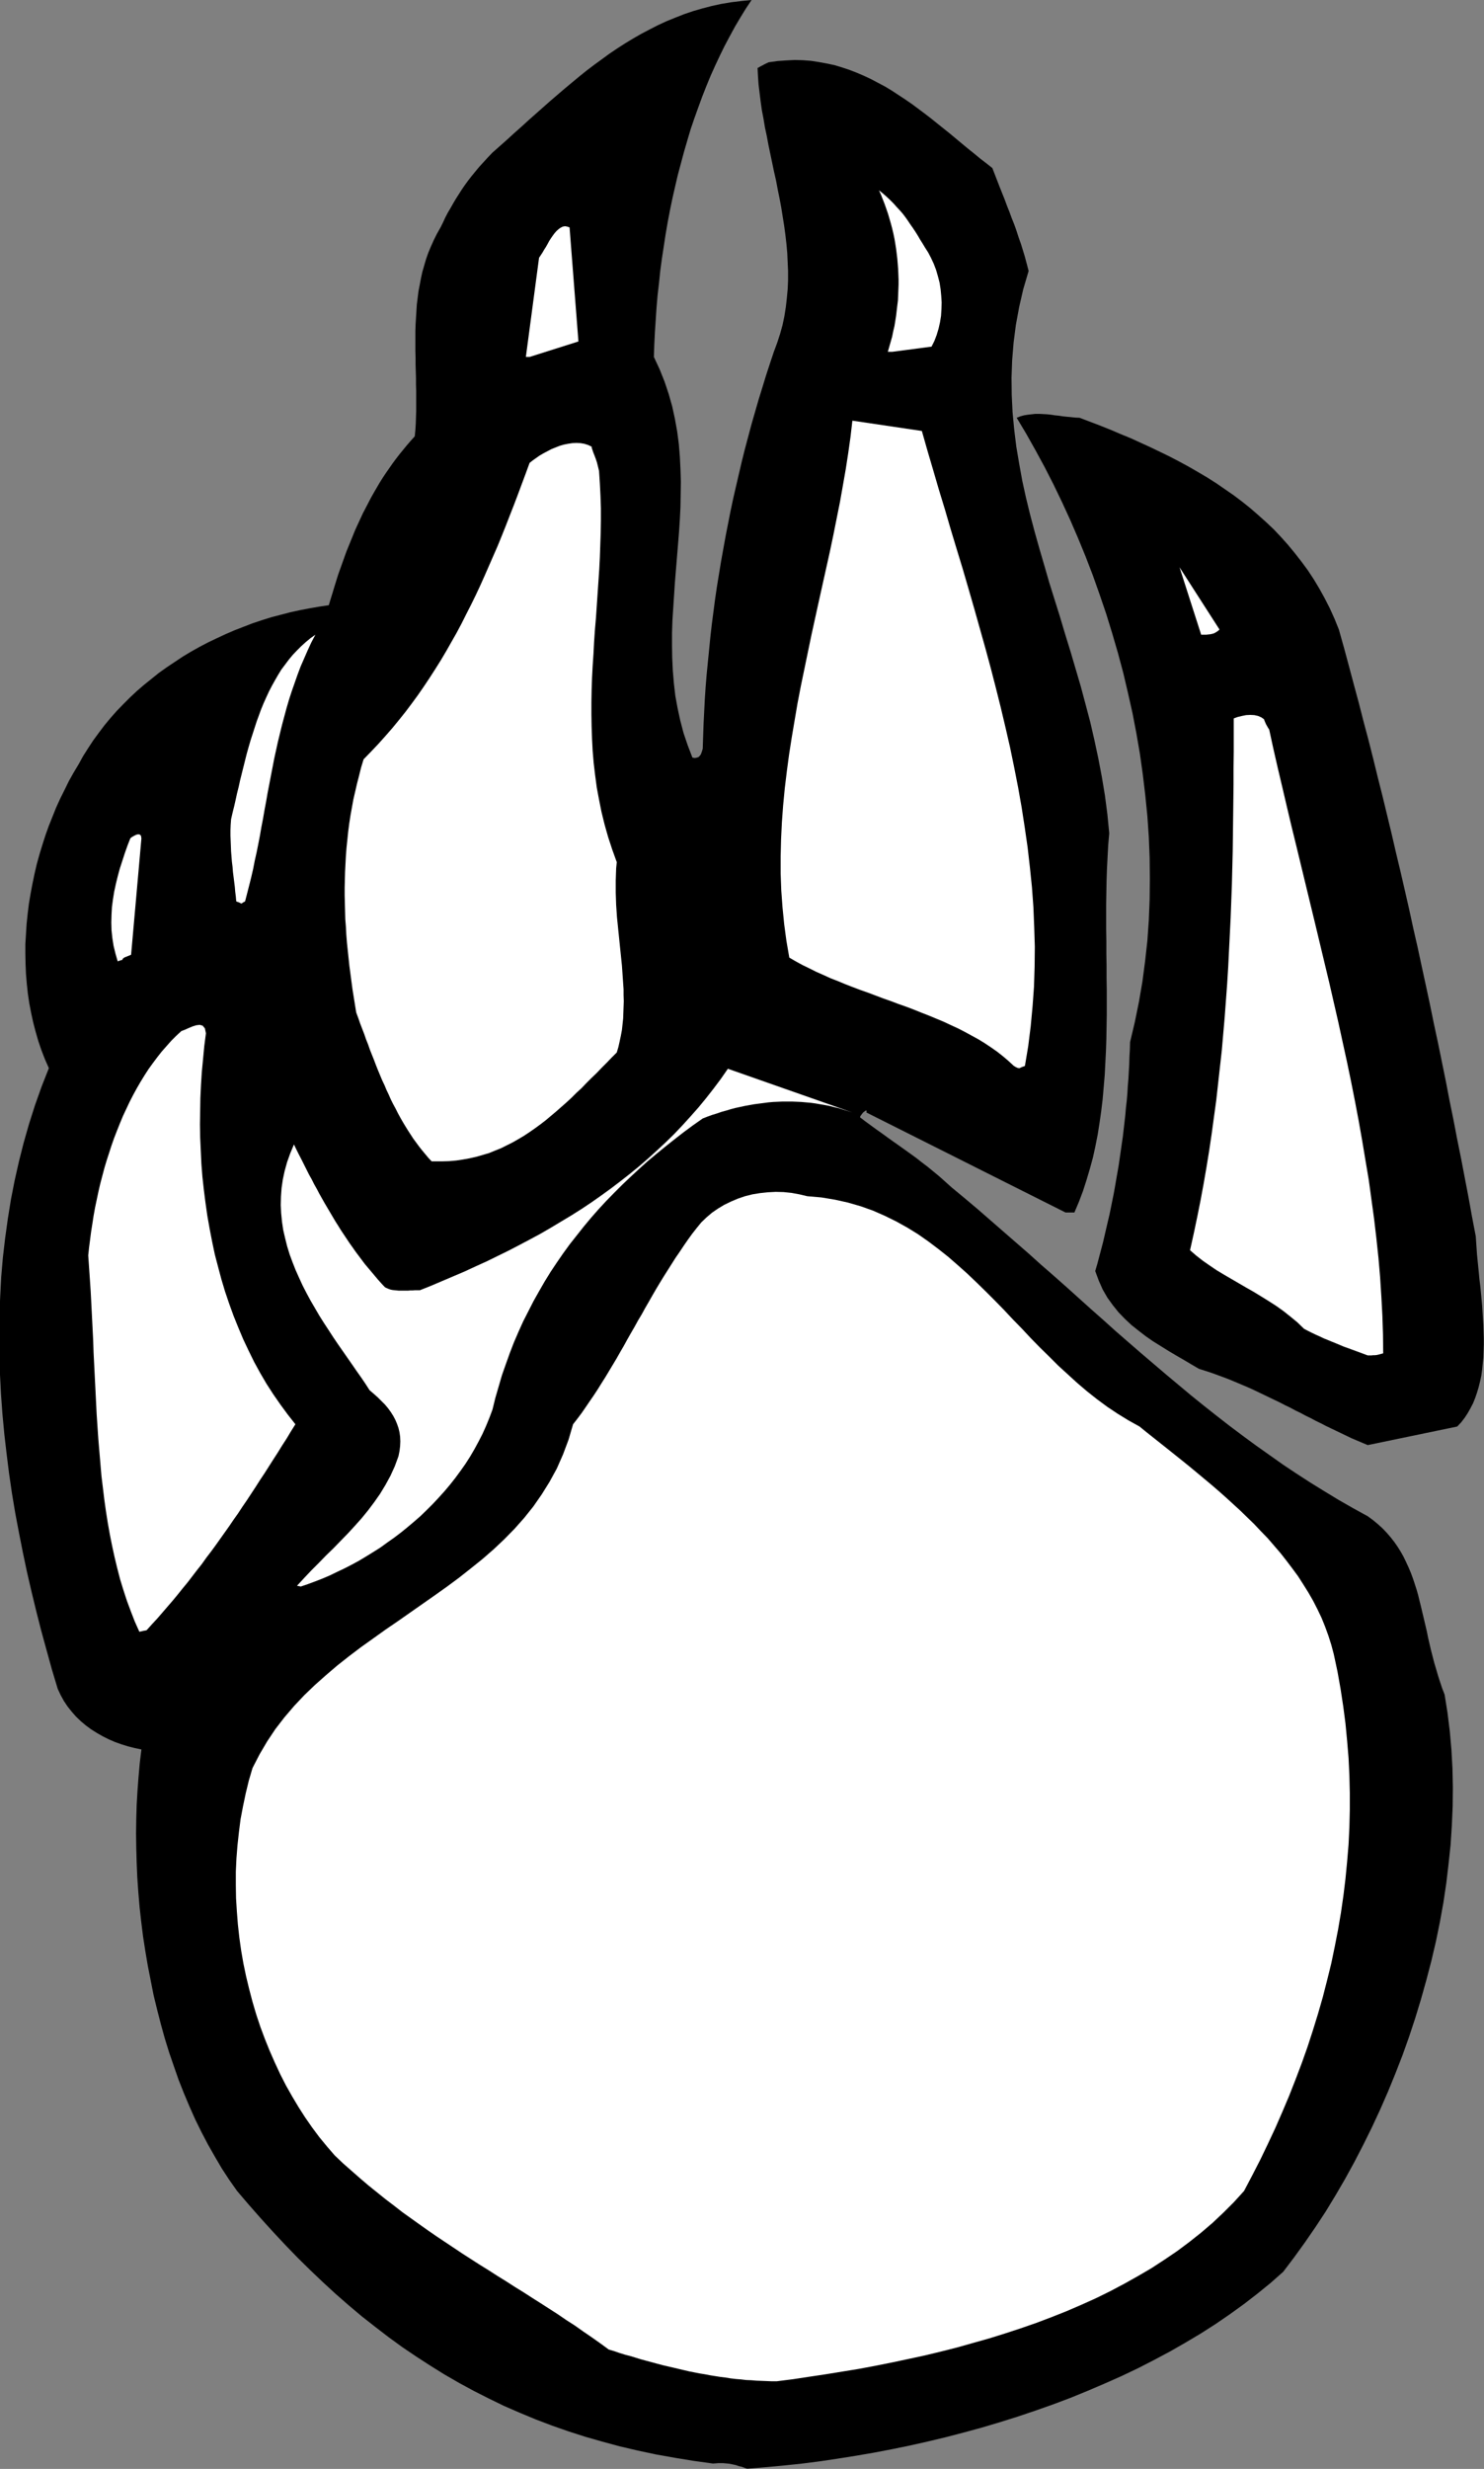
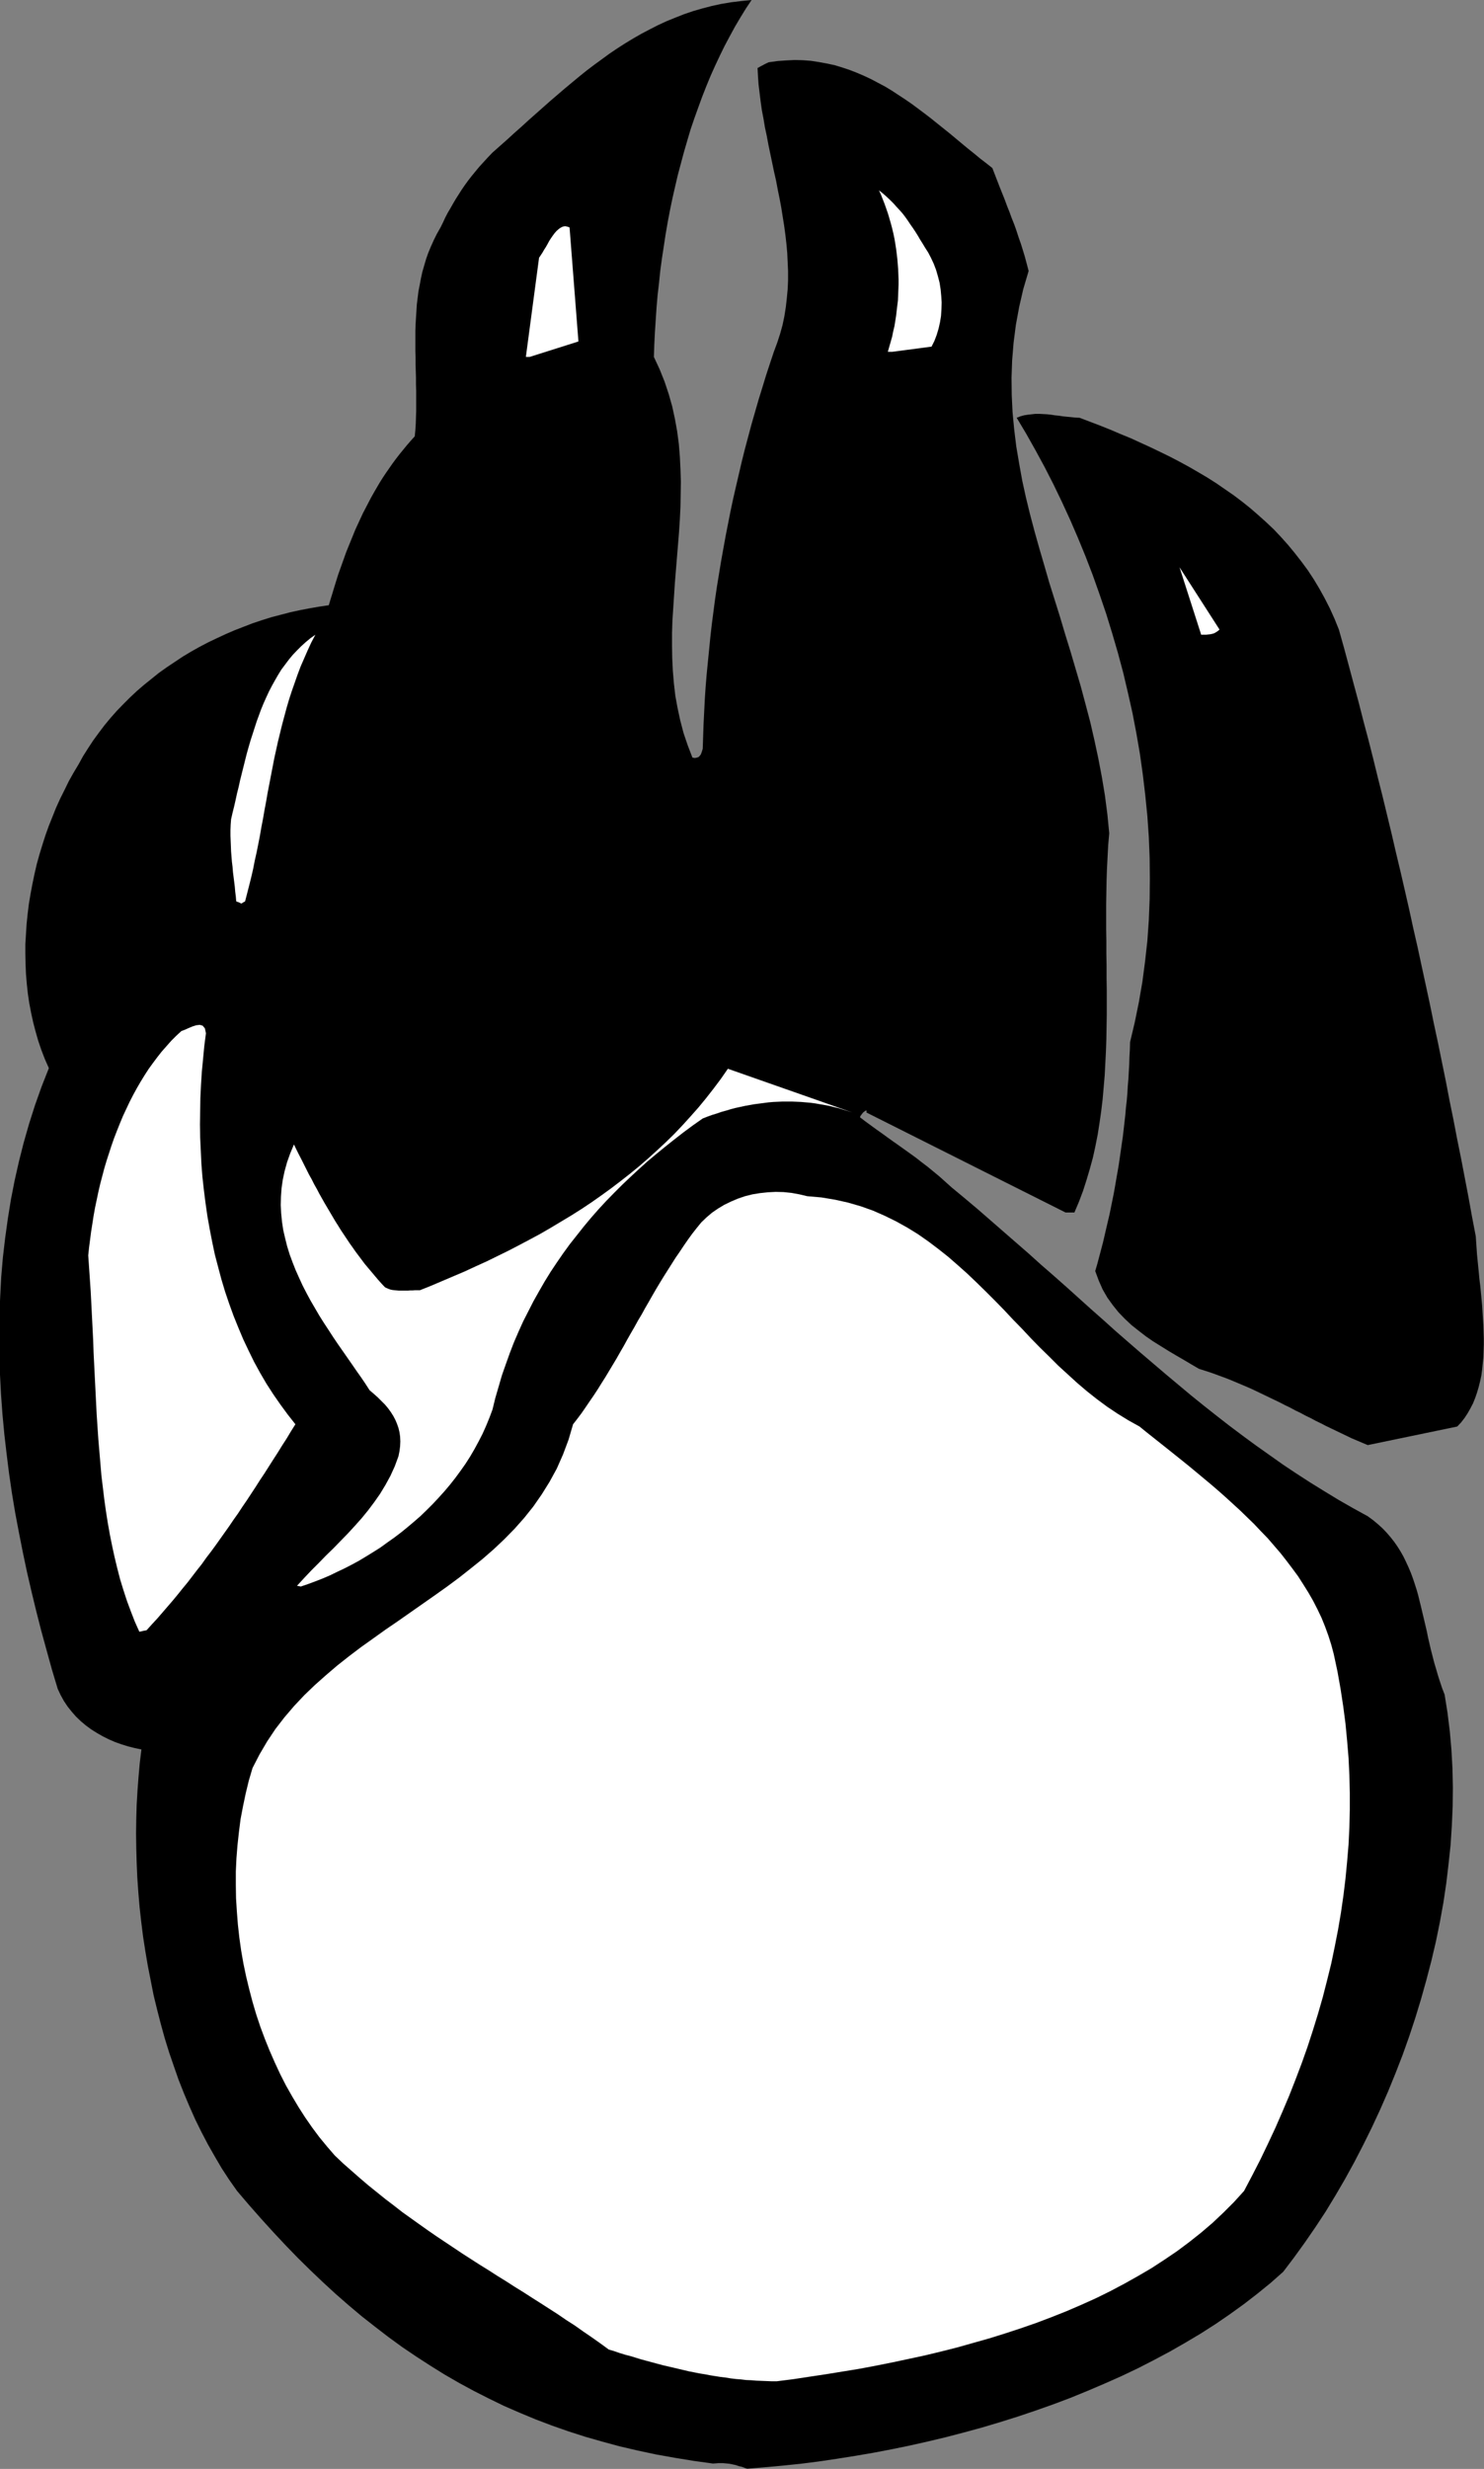
<svg xmlns="http://www.w3.org/2000/svg" xmlns:ns1="http://sodipodi.sourceforge.net/DTD/sodipodi-0.dtd" xmlns:ns2="http://www.inkscape.org/namespaces/inkscape" version="1.0" width="182.855mm" height="304.114mm" id="svg31" ns1:docname="AD000416.WMF">
  <rect width="100%" height="100%" fill="#808080" stroke="none" />
  <ns1:namedview pagecolor="#ffffff" bordercolor="#666666" borderopacity="1" objecttolerance="10" gridtolerance="10" guidetolerance="10" ns2:pageopacity="0" ns2:pageshadow="2" ns2:window-width="640" ns2:window-height="480" id="namedview33" />
  <defs id="defs3">
    <pattern id="WMFhbasepattern" patternUnits="userSpaceOnUse" width="6" height="6" x="0" y="0" />
  </defs>
  <path style="fill:#000000;fill-rule:evenodd;fill-opacity:1;stroke:none;" d="  M 348,1149.312   L 356.256,1148.64   L 364.512,1147.872   L 372.864,1147.008   L 381.216,1145.952   L 389.664,1144.704   L 398.112,1143.36   L 406.56,1141.92   L 415.104,1140.288   L 423.552,1138.56   L 432.096,1136.64   L 440.544,1134.624   L 448.992,1132.416   L 457.44,1130.112   L 465.792,1127.616   L 474.048,1125.024   L 482.304,1122.24   L 490.464,1119.36   L 498.624,1116.288   L 506.592,1113.024   L 514.464,1109.664   L 522.24,1106.208   L 529.92,1102.56   L 537.408,1098.72   L 544.8,1094.784   L 552,1090.656   L 559.104,1086.432   L 566.016,1082.016   L 572.736,1077.408   L 579.264,1072.704   L 585.6,1067.808   L 591.744,1062.816   L 597.6,1057.632   L 602.688,1050.912   L 607.68,1044   L 612.576,1036.896   L 617.376,1029.6   L 621.984,1022.016   L 626.4,1014.432   L 630.72,1006.56   L 634.848,998.592   L 638.88,990.432   L 642.72,982.176   L 646.368,973.824   L 649.824,965.376   L 653.184,956.736   L 656.256,948.096   L 659.136,939.36   L 661.824,930.528   L 664.32,921.6   L 666.624,912.768   L 668.736,903.744   L 670.56,894.816   L 672.192,885.792   L 673.536,876.768   L 674.592,867.84   L 675.552,858.816   L 676.128,849.888   L 676.512,840.96   L 676.608,832.128   L 676.416,823.296   L 675.936,814.56   L 675.168,805.92   L 674.112,797.376   L 672.768,788.928   L 671.616,785.952   L 670.656,783.072   L 669.696,780.096   L 668.832,777.12   L 667.968,774.24   L 667.2,771.264   L 666.432,768.288   L 665.76,765.408   L 665.088,762.528   L 664.512,759.648   L 663.84,756.768   L 663.168,753.888   L 662.496,751.104   L 661.824,748.224   L 661.152,745.536   L 660.48,742.752   L 659.712,740.064   L 658.848,737.376   L 657.984,734.784   L 657.024,732.192   L 655.968,729.696   L 654.816,727.2   L 653.664,724.8   L 652.32,722.4   L 650.88,720.096   L 649.344,717.888   L 647.616,715.68   L 645.792,713.568   L 643.872,711.552   L 641.76,709.632   L 639.456,707.712   L 636.96,705.888   L 630.144,702.144   L 623.424,698.304   L 616.8,694.272   L 610.272,690.24   L 603.744,686.016   L 597.408,681.792   L 591.168,677.376   L 584.928,672.96   L 578.784,668.448   L 572.64,663.84   L 566.592,659.136   L 560.64,654.432   L 554.688,649.632   L 548.832,644.736   L 542.976,639.84   L 537.12,634.848   L 531.264,629.856   L 525.504,624.864   L 519.648,619.776   L 513.888,614.592   L 508.128,609.504   L 502.368,604.32   L 496.608,599.136   L 490.752,593.952   L 484.896,588.864   L 479.04,583.584   L 473.184,578.496   L 467.232,573.312   L 461.28,568.128   L 455.328,562.944   L 449.28,557.856   L 443.136,552.768   L 440.352,550.272   L 437.568,547.776   L 434.784,545.472   L 432.096,543.264   L 429.312,541.152   L 426.624,539.04   L 423.84,537.024   L 421.152,535.104   L 418.464,533.184   L 415.872,531.36   L 413.184,529.44   L 410.688,527.616   L 408.096,525.792   L 405.6,523.968   L 403.104,522.144   L 400.704,520.32   L 400.512,520.128   L 400.704,519.552   L 401.28,518.784   L 401.952,517.92   L 402.72,517.344   L 403.296,516.96   L 403.584,517.152   L 403.488,517.92   L 496.224,564.48   L 496.416,564.48   L 496.8,564.48   L 497.376,564.48   L 497.952,564.48   L 498.528,564.48   L 499.2,564.48   L 499.776,564.48   L 500.352,564.48   L 502.464,559.488   L 504.384,554.4   L 506.016,549.312   L 507.552,544.128   L 508.992,538.848   L 510.144,533.568   L 511.2,528.192   L 512.064,522.72   L 512.832,517.344   L 513.504,511.776   L 513.984,506.208   L 514.464,500.64   L 514.752,495.072   L 515.04,489.408   L 515.232,483.744   L 515.328,478.08   L 515.424,472.416   L 515.424,466.752   L 515.424,460.992   L 515.328,455.328   L 515.328,449.568   L 515.232,443.904   L 515.232,438.24   L 515.136,432.48   L 515.136,426.816   L 515.136,421.152   L 515.232,415.584   L 515.328,410.016   L 515.52,404.448   L 515.808,398.88   L 516.096,393.408   L 516.576,387.936   L 515.712,379.104   L 514.56,370.272   L 513.12,361.632   L 511.488,353.088   L 509.664,344.544   L 507.744,336.192   L 505.536,327.84   L 503.328,319.584   L 500.928,311.424   L 498.528,303.264   L 496.032,295.2   L 493.632,287.136   L 491.136,279.168   L 488.64,271.2   L 486.336,263.232   L 484.032,255.36   L 481.824,247.488   L 479.712,239.52   L 477.792,231.648   L 476.064,223.776   L 474.624,215.808   L 473.28,207.84   L 472.32,199.968   L 471.552,191.904   L 471.168,183.936   L 471.072,175.872   L 471.36,167.712   L 472.032,159.552   L 473.088,151.296   L 474.624,142.944   L 476.544,134.592   L 479.04,126.144   L 478.176,122.88   L 477.312,119.616   L 476.352,116.448   L 475.392,113.376   L 474.336,110.4   L 473.376,107.424   L 472.32,104.448   L 471.168,101.568   L 470.112,98.688   L 468.96,95.808   L 467.904,92.928   L 466.752,90.048   L 465.6,87.168   L 464.448,84.192   L 463.296,81.216   L 462.144,78.24   L 459.36,76.032   L 456.48,73.824   L 453.696,71.52   L 450.816,69.216   L 448.032,66.912   L 445.152,64.512   L 442.272,62.112   L 439.392,59.808   L 436.512,57.504   L 433.536,55.104   L 430.656,52.896   L 427.584,50.592   L 424.608,48.384   L 421.536,46.272   L 418.464,44.256   L 415.392,42.24   L 412.224,40.32   L 408.96,38.592   L 405.696,36.864   L 402.432,35.328   L 399.072,33.888   L 395.616,32.544   L 392.16,31.392   L 388.704,30.336   L 385.056,29.568   L 381.408,28.896   L 377.664,28.32   L 373.92,28.032   L 370.08,27.936   L 366.144,28.128   L 362.112,28.416   L 357.984,28.992   L 356.928,29.472   L 355.968,29.952   L 355.104,30.432   L 354.336,30.816   L 353.664,31.2   L 353.184,31.488   L 352.896,31.584   L 352.8,31.68   L 352.992,35.52   L 353.28,39.456   L 353.76,43.392   L 354.24,47.328   L 354.816,51.36   L 355.584,55.392   L 356.256,59.424   L 357.12,63.456   L 357.888,67.584   L 358.752,71.712   L 359.616,75.84   L 360.48,79.968   L 361.44,84.192   L 362.208,88.32   L 363.072,92.544   L 363.84,96.672   L 364.512,100.896   L 365.184,105.12   L 365.76,109.344   L 366.24,113.568   L 366.624,117.792   L 366.816,122.016   L 367.008,126.24   L 367.008,130.464   L 366.816,134.688   L 366.432,138.816   L 365.952,143.04   L 365.28,147.264   L 364.416,151.392   L 363.264,155.52   L 361.92,159.648   L 360.384,163.776   L 358.56,169.248   L 356.736,174.816   L 355.008,180.48   L 353.28,186.048   L 351.648,191.712   L 350.016,197.376   L 348.48,203.136   L 346.944,208.896   L 345.504,214.656   L 344.16,220.416   L 342.816,226.176   L 341.472,232.032   L 340.224,237.888   L 339.072,243.744   L 337.92,249.6   L 336.864,255.456   L 335.808,261.312   L 334.848,267.168   L 333.888,273.024   L 333.024,278.88   L 332.256,284.736   L 331.488,290.688   L 330.816,296.544   L 330.24,302.4   L 329.664,308.16   L 329.088,314.016   L 328.608,319.872   L 328.224,325.632   L 327.936,331.392   L 327.648,337.152   L 327.456,342.912   L 327.264,348.576   L 326.976,349.536   L 326.688,350.4   L 326.4,351.168   L 325.92,351.84   L 325.344,352.416   L 324.576,352.704   L 323.616,352.896   L 322.464,352.704   L 320.256,346.944   L 318.336,341.28   L 316.8,335.424   L 315.552,329.664   L 314.496,323.904   L 313.824,318.048   L 313.344,312.288   L 313.056,306.432   L 312.96,300.576   L 312.96,294.72   L 313.152,288.864   L 313.536,283.008   L 313.92,277.152   L 314.304,271.2   L 314.784,265.344   L 315.264,259.488   L 315.744,253.632   L 316.224,247.68   L 316.608,241.824   L 316.896,235.968   L 316.992,230.112   L 317.088,224.256   L 316.896,218.4   L 316.608,212.544   L 316.128,206.688   L 315.36,200.832   L 314.304,194.976   L 313.056,189.216   L 311.424,183.456   L 309.504,177.696   L 307.2,171.936   L 304.512,166.176   L 304.704,160.416   L 304.992,154.656   L 305.376,148.896   L 305.76,143.136   L 306.24,137.472   L 306.912,131.712   L 307.488,126.048   L 308.256,120.384   L 309.12,114.72   L 309.984,109.056   L 310.944,103.488   L 312,97.92   L 313.152,92.352   L 314.4,86.88   L 315.648,81.504   L 317.088,76.128   L 318.528,70.752   L 320.064,65.472   L 321.6,60.288   L 323.328,55.2   L 325.152,50.112   L 326.976,45.12   L 328.896,40.224   L 330.912,35.328   L 333.024,30.624   L 335.232,25.92   L 337.44,21.408   L 339.84,16.896   L 342.24,12.48   L 344.736,8.256   L 347.328,4.032   L 350.016,0   L 345.216,0.48   L 340.512,1.056   L 335.904,1.824   L 331.488,2.784   L 327.072,3.936   L 322.752,5.184   L 318.528,6.624   L 314.4,8.256   L 310.368,9.888   L 306.432,11.712   L 302.496,13.728   L 298.656,15.744   L 294.816,17.952   L 291.168,20.16   L 287.424,22.56   L 283.872,24.96   L 280.32,27.552   L 276.768,30.144   L 273.216,32.832   L 269.76,35.616   L 266.4,38.4   L 262.944,41.28   L 259.584,44.16   L 256.224,47.04   L 252.864,50.016   L 249.504,52.992   L 246.144,55.968   L 242.784,59.04   L 239.424,62.016   L 236.064,65.088   L 232.704,68.064   L 229.344,71.04   L 227.136,73.344   L 225.12,75.552   L 223.104,77.76   L 221.28,79.968   L 219.552,82.08   L 217.92,84.192   L 216.384,86.304   L 214.944,88.416   L 213.6,90.528   L 212.256,92.64   L 211.008,94.752   L 209.76,96.96   L 208.512,99.072   L 207.36,101.28   L 206.304,103.584   L 205.152,105.888   L 203.52,108.768   L 202.08,111.648   L 200.736,114.624   L 199.488,117.6   L 198.432,120.576   L 197.568,123.552   L 196.704,126.528   L 196.032,129.6   L 195.456,132.672   L 194.88,135.648   L 194.496,138.72   L 194.112,141.792   L 193.92,144.96   L 193.728,148.032   L 193.536,151.104   L 193.44,154.176   L 193.44,157.344   L 193.44,160.416   L 193.44,163.584   L 193.536,166.656   L 193.536,169.728   L 193.632,172.8   L 193.728,175.968   L 193.728,179.04   L 193.824,182.112   L 193.824,185.088   L 193.824,188.16   L 193.824,191.232   L 193.728,194.208   L 193.632,197.184   L 193.44,200.16   L 193.152,203.136   L 191.328,205.152   L 189.504,207.264   L 187.776,209.376   L 186.048,211.488   L 184.416,213.6   L 182.784,215.808   L 181.248,218.016   L 179.712,220.224   L 178.176,222.528   L 176.736,224.832   L 175.392,227.136   L 174.048,229.44   L 172.704,231.84   L 171.456,234.24   L 170.208,236.64   L 168.96,239.04   L 167.808,241.536   L 166.656,244.032   L 165.504,246.528   L 164.448,249.12   L 163.392,251.712   L 162.336,254.304   L 161.28,256.896   L 160.32,259.584   L 159.36,262.272   L 158.4,264.96   L 157.44,267.648   L 156.576,270.432   L 155.712,273.216   L 154.848,276.096   L 153.984,278.88   L 153.12,281.76   L 148.608,282.432   L 144.192,283.2   L 139.68,284.064   L 135.264,285.024   L 130.848,286.176   L 126.432,287.328   L 122.112,288.672   L 117.792,290.112   L 113.568,291.744   L 109.344,293.376   L 105.12,295.2   L 100.992,297.12   L 96.96,299.04   L 92.928,301.152   L 88.992,303.36   L 85.152,305.664   L 81.408,308.16   L 77.664,310.656   L 74.016,313.248   L 70.56,316.032   L 67.104,318.816   L 63.744,321.696   L 60.48,324.768   L 57.408,327.84   L 54.336,331.008   L 51.456,334.272   L 48.672,337.632   L 45.984,341.184   L 43.392,344.736   L 40.992,348.384   L 38.688,352.032   L 36.576,355.872   L 34.272,359.712   L 32.064,363.648   L 30.048,367.776   L 28.032,371.808   L 26.112,376.032   L 24.384,380.352   L 22.656,384.672   L 21.12,388.992   L 19.68,393.504   L 18.336,397.92   L 17.088,402.432   L 16.032,407.04   L 15.072,411.648   L 14.208,416.256   L 13.44,420.864   L 12.864,425.568   L 12.384,430.176   L 12.096,434.88   L 11.808,439.488   L 11.808,444.192   L 11.904,448.8   L 12.096,453.408   L 12.48,458.016   L 12.96,462.528   L 13.632,467.04   L 14.496,471.552   L 15.456,475.968   L 16.608,480.384   L 17.856,484.704   L 19.296,488.928   L 20.928,493.152   L 22.752,497.28   L 19.392,505.824   L 16.32,514.464   L 13.536,523.2   L 11.04,531.936   L 8.832,540.672   L 6.816,549.6   L 5.088,558.432   L 3.648,567.36   L 2.4,576.384   L 1.344,585.408   L 0.576,594.432   L 0.096,603.552   L -0.288,612.576   L -0.384,621.792   L -0.288,630.912   L 0,640.032   L 0.48,649.248   L 1.152,658.464   L 2.016,667.68   L 3.072,676.8   L 4.224,686.016   L 5.568,695.232   L 7.104,704.448   L 8.832,713.568   L 10.656,722.784   L 12.576,731.904   L 14.688,741.024   L 16.896,750.144   L 19.2,759.168   L 21.696,768.288   L 24.192,777.312   L 26.88,786.24   L 28.224,789.12   L 29.76,791.904   L 31.488,794.496   L 33.408,796.896   L 35.424,799.2   L 37.632,801.312   L 40.032,803.328   L 42.528,805.152   L 45.12,806.784   L 47.808,808.32   L 50.688,809.76   L 53.568,811.008   L 56.544,812.064   L 59.616,813.024   L 62.688,813.792   L 65.856,814.464   L 65.088,820.8   L 64.512,827.232   L 64.032,833.664   L 63.648,840.288   L 63.456,846.912   L 63.36,853.632   L 63.456,860.352   L 63.648,867.168   L 63.936,873.984   L 64.416,880.896   L 64.992,887.712   L 65.76,894.624   L 66.624,901.536   L 67.68,908.352   L 68.832,915.168   L 70.176,921.984   L 71.52,928.8   L 73.152,935.52   L 74.88,942.24   L 76.704,948.864   L 78.72,955.392   L 80.928,961.824   L 83.136,968.16   L 85.632,974.496   L 88.224,980.64   L 90.912,986.688   L 93.792,992.544   L 96.864,998.4   L 100.032,1003.968   L 103.296,1009.536   L 106.752,1014.816   L 110.4,1020   L 115.968,1026.528   L 121.632,1032.96   L 127.296,1039.2   L 132.96,1045.248   L 138.72,1051.2   L 144.576,1056.96   L 150.432,1062.528   L 156.384,1068   L 162.432,1073.28   L 168.48,1078.368   L 174.72,1083.264   L 180.96,1088.064   L 187.296,1092.672   L 193.824,1097.088   L 200.352,1101.312   L 206.976,1105.44   L 213.792,1109.376   L 220.704,1113.12   L 227.712,1116.672   L 234.816,1120.128   L 242.112,1123.296   L 249.504,1126.368   L 257.088,1129.248   L 264.768,1131.936   L 272.544,1134.432   L 280.608,1136.736   L 288.768,1138.944   L 297.024,1140.864   L 305.568,1142.688   L 314.208,1144.224   L 323.04,1145.664   L 332.064,1146.912   L 333.312,1146.816   L 334.56,1146.72   L 335.616,1146.72   L 336.768,1146.72   L 337.824,1146.816   L 338.784,1146.912   L 339.744,1147.008   L 340.704,1147.2   L 341.568,1147.392   L 342.528,1147.584   L 343.392,1147.872   L 344.256,1148.16   L 345.216,1148.352   L 346.08,1148.64   L 347.04,1149.024   L 348,1149.312  z " id="path5" />
  <path style="fill:#ffffff;fill-rule:evenodd;fill-opacity:1;stroke:none;" d="  M 361.728,1108.608   L 369.312,1107.648   L 376.896,1106.496   L 384.576,1105.344   L 392.256,1104.096   L 399.936,1102.848   L 407.616,1101.408   L 415.296,1099.872   L 422.976,1098.24   L 430.56,1096.608   L 438.144,1094.784   L 445.728,1092.864   L 453.216,1090.752   L 460.704,1088.64   L 468.096,1086.336   L 475.392,1083.936   L 482.592,1081.44   L 489.696,1078.752   L 496.704,1075.968   L 503.616,1072.992   L 510.432,1069.92   L 517.056,1066.656   L 523.584,1063.2   L 529.92,1059.648   L 536.16,1056   L 542.208,1052.064   L 548.16,1048.032   L 553.824,1043.808   L 559.392,1039.392   L 564.672,1034.88   L 569.76,1030.08   L 574.656,1025.184   L 579.36,1020   L 583.2,1012.704   L 586.944,1005.408   L 590.496,998.016   L 593.952,990.624   L 597.216,983.136   L 600.384,975.648   L 603.36,968.064   L 606.24,960.48   L 608.928,952.896   L 611.424,945.216   L 613.824,937.44   L 616.032,929.76   L 618.048,921.888   L 619.968,914.112   L 621.6,906.24   L 623.136,898.368   L 624.48,890.496   L 625.632,882.528   L 626.592,874.656   L 627.36,866.688   L 628.032,858.624   L 628.416,850.656   L 628.608,842.592   L 628.608,834.624   L 628.416,826.56   L 628.032,818.496   L 627.36,810.432   L 626.592,802.368   L 625.536,794.304   L 624.288,786.144   L 622.848,778.08   L 621.12,770.016   L 619.968,765.696   L 618.624,761.472   L 617.088,757.248   L 615.456,753.216   L 613.536,749.184   L 611.52,745.248   L 609.312,741.408   L 606.912,737.568   L 604.512,733.824   L 601.824,730.176   L 599.136,726.624   L 596.352,723.072   L 593.376,719.616   L 590.4,716.16   L 587.232,712.896   L 584.064,709.536   L 580.8,706.368   L 577.536,703.2   L 574.176,700.128   L 570.816,697.056   L 567.456,694.08   L 564,691.104   L 560.544,688.224   L 557.088,685.344   L 553.728,682.56   L 550.272,679.776   L 546.912,677.088   L 543.552,674.4   L 540.288,671.808   L 537.024,669.216   L 533.76,666.624   L 530.688,664.128   L 525.504,661.248   L 520.512,658.176   L 515.616,654.912   L 510.816,651.36   L 506.208,647.712   L 501.696,643.872   L 497.28,639.84   L 492.864,635.808   L 488.64,631.584   L 484.32,627.36   L 480.096,623.04   L 475.968,618.624   L 471.744,614.304   L 467.616,609.888   L 463.392,605.568   L 459.168,601.344   L 454.848,597.12   L 450.528,592.992   L 446.112,589.056   L 441.6,585.12   L 436.992,581.472   L 432.288,577.92   L 427.488,574.56   L 422.496,571.488   L 417.312,568.608   L 412.032,566.016   L 406.56,563.616   L 400.896,561.6   L 394.944,559.872   L 388.896,558.528   L 382.56,557.472   L 375.936,556.896   L 372.288,556.032   L 368.64,555.36   L 364.896,554.976   L 361.248,554.88   L 357.6,555.072   L 353.952,555.456   L 350.4,556.032   L 346.944,556.896   L 343.584,558.048   L 340.416,559.392   L 337.248,560.928   L 334.368,562.656   L 331.584,564.576   L 328.992,566.784   L 326.592,569.088   L 324.48,571.68   L 322.368,574.368   L 320.352,577.152   L 318.432,579.936   L 316.512,582.816   L 314.592,585.6   L 312.768,588.48   L 310.944,591.36   L 309.12,594.24   L 307.296,597.216   L 305.568,600.096   L 303.84,603.072   L 302.208,605.952   L 300.48,608.928   L 298.848,611.904   L 297.12,614.784   L 295.488,617.76   L 293.76,620.736   L 292.128,623.616   L 290.496,626.592   L 288.768,629.568   L 287.136,632.448   L 285.408,635.328   L 283.68,638.208   L 281.952,641.088   L 280.128,643.968   L 278.4,646.752   L 276.576,649.536   L 274.656,652.32   L 272.832,655.008   L 270.912,657.792   L 268.896,660.48   L 266.88,663.072   L 264.768,670.272   L 262.176,677.184   L 259.296,683.712   L 255.936,689.856   L 252.288,695.712   L 248.352,701.376   L 244.128,706.656   L 239.616,711.744   L 234.816,716.64   L 229.824,721.344   L 224.64,725.856   L 219.264,730.176   L 213.792,734.496   L 208.224,738.624   L 202.56,742.656   L 196.8,746.688   L 191.04,750.72   L 185.28,754.752   L 179.52,758.688   L 173.76,762.816   L 168.096,766.848   L 162.528,771.072   L 157.056,775.392   L 151.776,779.904   L 146.592,784.512   L 141.696,789.216   L 136.992,794.208   L 132.48,799.488   L 128.256,804.96   L 124.416,810.72   L 120.864,816.768   L 117.6,823.104   L 115.872,828.96   L 114.432,834.912   L 113.184,840.864   L 112.032,846.912   L 111.264,852.96   L 110.592,859.104   L 110.112,865.152   L 109.824,871.296   L 109.824,877.536   L 109.92,883.68   L 110.304,889.824   L 110.784,895.968   L 111.456,902.016   L 112.32,908.16   L 113.376,914.208   L 114.624,920.16   L 116.064,926.112   L 117.6,931.968   L 119.328,937.824   L 121.248,943.584   L 123.36,949.248   L 125.568,954.72   L 127.968,960.192   L 130.464,965.568   L 133.152,970.848   L 136.032,975.936   L 139.008,980.928   L 142.08,985.728   L 145.344,990.432   L 148.704,994.944   L 152.256,999.264   L 155.904,1003.488   L 159.744,1007.136   L 163.68,1010.592   L 167.616,1014.048   L 171.552,1017.408   L 175.488,1020.576   L 179.424,1023.744   L 183.456,1026.816   L 187.392,1029.888   L 191.424,1032.768   L 195.456,1035.648   L 199.392,1038.432   L 203.424,1041.216   L 207.456,1043.904   L 211.488,1046.592   L 215.52,1049.28   L 219.552,1051.872   L 223.584,1054.464   L 227.616,1056.96   L 231.648,1059.552   L 235.68,1062.048   L 239.712,1064.64   L 243.744,1067.136   L 247.776,1069.728   L 251.712,1072.224   L 255.744,1074.816   L 259.776,1077.408   L 263.712,1080.096   L 267.744,1082.688   L 271.68,1085.472   L 275.616,1088.16   L 279.552,1090.944   L 283.488,1093.824   L 286.08,1094.592   L 288.576,1095.456   L 291.072,1096.224   L 293.664,1096.896   L 296.16,1097.664   L 298.656,1098.432   L 301.152,1099.104   L 303.648,1099.776   L 306.144,1100.448   L 308.64,1101.12   L 311.136,1101.696   L 313.632,1102.272   L 316.032,1102.848   L 318.528,1103.424   L 320.928,1104   L 323.424,1104.48   L 325.824,1104.96   L 328.224,1105.344   L 330.72,1105.824   L 333.12,1106.208   L 335.52,1106.592   L 337.92,1106.88   L 340.32,1107.264   L 342.72,1107.552   L 345.12,1107.744   L 347.52,1108.032   L 349.92,1108.128   L 352.224,1108.32   L 354.624,1108.416   L 357.024,1108.512   L 359.328,1108.608   L 361.728,1108.608  z " id="path7" />
  <path style="fill:#ffffff;fill-rule:evenodd;fill-opacity:1;stroke:none;" d="  M 68.256,758.976   L 70.752,756.192   L 73.248,753.504   L 75.648,750.72   L 78.048,747.936   L 80.448,745.152   L 82.752,742.368   L 85.056,739.488   L 87.36,736.704   L 89.568,733.824   L 91.776,730.944   L 93.984,728.16   L 96.096,725.184   L 98.304,722.304   L 100.416,719.424   L 102.528,716.448   L 104.64,713.472   L 106.752,710.496   L 108.768,707.52   L 110.88,704.544   L 112.896,701.472   L 115.008,698.4   L 117.024,695.328   L 119.04,692.256   L 121.056,689.088   L 123.168,685.92   L 125.184,682.752   L 127.2,679.584   L 129.312,676.32   L 131.328,673.056   L 133.44,669.792   L 135.456,666.432   L 137.568,663.072   L 134.016,658.56   L 130.56,653.856   L 127.296,649.152   L 124.128,644.256   L 121.152,639.168   L 118.368,634.08   L 115.776,628.8   L 113.28,623.52   L 110.976,618.048   L 108.768,612.576   L 106.752,607.008   L 104.832,601.344   L 103.104,595.584   L 101.568,589.824   L 100.032,583.968   L 98.784,578.016   L 97.632,572.064   L 96.576,566.112   L 95.712,560.064   L 94.944,554.016   L 94.272,547.968   L 93.792,541.824   L 93.504,535.68   L 93.216,529.536   L 93.12,523.488   L 93.216,517.344   L 93.312,511.2   L 93.6,505.152   L 93.984,499.104   L 94.56,493.056   L 95.136,487.008   L 95.904,481.056   L 95.424,478.752   L 94.368,477.504   L 93.024,477.12   L 91.392,477.312   L 89.568,477.888   L 87.744,478.656   L 86.016,479.424   L 84.48,480   L 82.08,482.208   L 79.776,484.512   L 77.568,487.008   L 75.36,489.504   L 73.248,492.192   L 71.232,494.88   L 69.216,497.664   L 67.296,500.64   L 65.472,503.616   L 63.744,506.592   L 62.016,509.76   L 60.384,512.928   L 58.848,516.192   L 57.312,519.456   L 55.872,522.912   L 54.528,526.272   L 53.184,529.728   L 51.936,533.28   L 50.784,536.832   L 49.632,540.384   L 48.576,543.936   L 47.616,547.584   L 46.656,551.232   L 45.792,554.976   L 45.024,558.624   L 44.256,562.272   L 43.584,566.016   L 43.008,569.76   L 42.432,573.408   L 41.952,577.152   L 41.472,580.8   L 41.088,584.448   L 41.472,590.016   L 41.856,595.584   L 42.24,601.248   L 42.528,606.912   L 42.816,612.576   L 43.104,618.336   L 43.392,624   L 43.584,629.76   L 43.872,635.52   L 44.16,641.28   L 44.448,647.04   L 44.736,652.8   L 45.024,658.56   L 45.408,664.32   L 45.792,669.984   L 46.272,675.648   L 46.752,681.312   L 47.232,686.976   L 47.904,692.544   L 48.576,698.112   L 49.344,703.584   L 50.208,709.056   L 51.168,714.432   L 52.224,719.712   L 53.376,724.992   L 54.624,730.176   L 55.968,735.36   L 57.504,740.352   L 59.136,745.344   L 60.96,750.24   L 62.784,754.944   L 64.896,759.648   L 65.088,759.648   L 65.376,759.552   L 65.952,759.456   L 66.624,759.264   L 67.2,759.168   L 67.776,759.072   L 68.064,758.976   L 68.256,758.976  z " id="path9" />
  <path style="fill:#ffffff;fill-rule:evenodd;fill-opacity:1;stroke:none;" d="  M 140.064,738.624   L 143.424,737.472   L 146.784,736.224   L 150.24,734.88   L 153.6,733.44   L 156.96,731.808   L 160.416,730.176   L 163.776,728.448   L 167.136,726.624   L 170.496,724.608   L 173.76,722.592   L 177.12,720.48   L 180.288,718.176   L 183.552,715.872   L 186.72,713.472   L 189.792,710.976   L 192.864,708.384   L 195.84,705.792   L 198.72,703.008   L 201.6,700.128   L 204.288,697.248   L 206.976,694.272   L 209.568,691.2   L 212.064,688.032   L 214.464,684.768   L 216.768,681.504   L 218.976,678.048   L 220.992,674.592   L 222.912,671.04   L 224.736,667.488   L 226.368,663.84   L 227.904,660.096   L 229.344,656.256   L 230.688,650.784   L 232.224,645.504   L 233.76,640.224   L 235.584,635.04   L 237.408,629.952   L 239.328,624.96   L 241.44,620.064   L 243.648,615.168   L 246.048,610.464   L 248.448,605.76   L 251.04,601.152   L 253.632,596.64   L 256.416,592.128   L 259.296,587.808   L 262.272,583.488   L 265.344,579.264   L 268.608,575.136   L 271.872,571.008   L 275.232,566.976   L 278.688,563.04   L 282.24,559.2   L 285.984,555.36   L 289.728,551.616   L 293.568,547.968   L 297.504,544.32   L 301.44,540.768   L 305.568,537.312   L 309.792,533.856   L 314.016,530.496   L 318.336,527.136   L 322.752,523.872   L 327.264,520.704   L 329.472,519.84   L 331.584,519.072   L 333.792,518.4   L 336,517.632   L 338.112,517.056   L 340.32,516.384   L 342.528,515.808   L 344.736,515.328   L 346.944,514.848   L 349.056,514.464   L 351.264,514.08   L 353.472,513.792   L 355.68,513.504   L 357.888,513.216   L 360.096,513.024   L 362.304,512.928   L 364.416,512.832   L 366.624,512.832   L 368.832,512.832   L 371.04,512.928   L 373.152,513.024   L 375.36,513.216   L 377.568,513.408   L 379.68,513.696   L 381.888,514.08   L 384.096,514.464   L 386.208,514.848   L 388.416,515.424   L 390.528,515.904   L 392.64,516.576   L 394.848,517.248   L 396.96,517.92   L 338.976,497.568   L 335.712,502.272   L 332.256,506.88   L 328.8,511.296   L 325.248,515.616   L 321.504,519.84   L 317.76,523.968   L 313.92,528   L 309.888,531.936   L 305.856,535.68   L 301.728,539.424   L 297.504,543.072   L 293.28,546.528   L 288.864,549.984   L 284.448,553.344   L 279.936,556.608   L 275.424,559.776   L 270.816,562.848   L 266.112,565.824   L 261.312,568.704   L 256.512,571.584   L 251.712,574.368   L 246.72,577.056   L 241.824,579.648   L 236.832,582.24   L 231.744,584.736   L 226.656,587.232   L 221.568,589.536   L 216.384,591.936   L 211.2,594.144   L 206.016,596.352   L 200.832,598.56   L 195.552,600.672   L 194.4,600.672   L 193.248,600.672   L 192.096,600.768   L 191.04,600.768   L 189.888,600.864   L 188.832,600.864   L 187.776,600.864   L 186.816,600.864   L 185.76,600.864   L 184.8,600.768   L 183.84,600.672   L 182.88,600.576   L 181.92,600.384   L 181.056,600.096   L 180.192,599.712   L 179.328,599.328   L 177.696,597.6   L 176.064,595.776   L 174.528,593.952   L 172.992,592.128   L 171.456,590.304   L 169.92,588.48   L 168.48,586.56   L 167.04,584.64   L 165.6,582.72   L 164.256,580.8   L 162.816,578.784   L 161.472,576.768   L 160.128,574.752   L 158.784,572.736   L 157.536,570.72   L 156.192,568.608   L 154.944,566.496   L 153.696,564.384   L 152.448,562.272   L 151.2,560.16   L 149.952,557.952   L 148.704,555.744   L 147.552,553.536   L 146.304,551.328   L 145.152,549.024   L 143.904,546.816   L 142.752,544.512   L 141.6,542.208   L 140.448,539.904   L 139.2,537.504   L 138.048,535.2   L 136.896,532.8   L 135.168,536.928   L 133.728,540.96   L 132.576,545.088   L 131.712,549.12   L 131.136,553.056   L 130.848,557.088   L 130.752,561.024   L 130.944,564.864   L 131.328,568.8   L 131.904,572.64   L 132.768,576.384   L 133.728,580.224   L 134.88,583.968   L 136.224,587.616   L 137.664,591.264   L 139.296,594.912   L 140.928,598.464   L 142.752,602.016   L 144.672,605.568   L 146.688,609.024   L 148.704,612.48   L 150.816,615.84   L 153.024,619.2   L 155.136,622.464   L 157.344,625.728   L 159.552,628.896   L 161.76,632.064   L 163.968,635.232   L 166.08,638.304   L 168.192,641.28   L 170.208,644.256   L 172.128,647.232   L 174.144,648.96   L 175.968,650.592   L 177.696,652.32   L 179.328,653.952   L 180.768,655.68   L 182.016,657.408   L 183.168,659.232   L 184.128,661.056   L 184.896,662.88   L 185.568,664.8   L 186.048,666.816   L 186.336,668.832   L 186.432,671.04   L 186.336,673.248   L 186.048,675.552   L 185.568,677.952   L 183.84,682.656   L 181.824,687.072   L 179.52,691.296   L 177.024,695.424   L 174.336,699.264   L 171.456,703.104   L 168.48,706.752   L 165.312,710.304   L 162.048,713.856   L 158.688,717.312   L 155.328,720.768   L 151.872,724.128   L 148.512,727.584   L 145.056,731.04   L 141.696,734.592   L 138.336,738.24   L 138.624,738.336   L 139.2,738.432   L 139.776,738.528   L 140.064,738.624  z " id="path11" />
  <path style="fill:#000000;fill-rule:evenodd;fill-opacity:1;stroke:none;" d="  M 636.96,672.768   L 678.624,664.128   L 680.448,662.208   L 682.08,660.096   L 683.52,657.888   L 684.768,655.68   L 686.016,653.28   L 686.976,650.88   L 687.84,648.384   L 688.608,645.792   L 689.28,643.104   L 689.856,640.416   L 690.24,637.632   L 690.528,634.752   L 690.816,631.872   L 690.912,628.992   L 691.008,626.016   L 691.008,623.04   L 690.912,620.064   L 690.816,616.992   L 690.624,614.016   L 690.432,610.944   L 690.24,607.872   L 689.952,604.8   L 689.664,601.728   L 689.376,598.752   L 688.992,595.68   L 688.704,592.704   L 688.416,589.728   L 688.128,586.848   L 687.84,583.968   L 687.648,581.088   L 687.456,578.304   L 687.264,575.52   L 685.536,566.496   L 683.904,557.472   L 682.176,548.448   L 680.448,539.424   L 678.624,530.4   L 676.896,521.376   L 675.072,512.448   L 673.344,503.424   L 671.52,494.496   L 669.696,485.568   L 667.776,476.64   L 665.952,467.712   L 664.032,458.784   L 662.112,449.952   L 660.192,441.024   L 658.176,432.192   L 656.256,423.36   L 654.24,414.528   L 652.224,405.792   L 650.112,396.96   L 648.096,388.224   L 645.984,379.488   L 643.872,370.752   L 641.664,362.016   L 639.552,353.376   L 637.344,344.64   L 635.04,336   L 632.832,327.36   L 630.528,318.816   L 628.224,310.176   L 625.92,301.632   L 623.52,293.088   L 621.504,288.096   L 619.296,283.2   L 616.896,278.496   L 614.4,273.984   L 611.808,269.664   L 609.024,265.44   L 606.048,261.408   L 602.976,257.472   L 599.808,253.632   L 596.544,249.984   L 593.184,246.432   L 589.632,243.072   L 585.984,239.808   L 582.336,236.64   L 578.496,233.568   L 574.56,230.592   L 570.528,227.808   L 566.496,225.024   L 562.272,222.336   L 558.048,219.84   L 553.728,217.344   L 549.312,214.944   L 544.896,212.64   L 540.384,210.432   L 535.776,208.224   L 531.168,206.112   L 526.56,204   L 521.856,202.08   L 517.152,200.064   L 512.352,198.144   L 507.552,196.32   L 502.752,194.496   L 500.736,194.4   L 498.816,194.208   L 496.896,194.016   L 494.976,193.824   L 493.152,193.536   L 491.232,193.344   L 489.408,193.056   L 487.584,192.864   L 485.76,192.768   L 484.032,192.672   L 482.208,192.672   L 480.48,192.864   L 478.752,193.056   L 476.928,193.344   L 475.2,193.824   L 473.472,194.496   L 477.888,201.888   L 482.208,209.568   L 486.432,217.344   L 490.56,225.408   L 494.496,233.568   L 498.336,241.92   L 501.984,250.368   L 505.536,259.008   L 508.896,267.744   L 512.064,276.672   L 515.136,285.696   L 517.92,294.72   L 520.608,303.936   L 523.104,313.248   L 525.312,322.656   L 527.424,332.064   L 529.248,341.568   L 530.88,351.072   L 532.224,360.672   L 533.376,370.368   L 534.336,379.968   L 535.008,389.664   L 535.392,399.36   L 535.488,409.056   L 535.392,418.656   L 535.008,428.352   L 534.336,437.952   L 533.28,447.456   L 532.032,456.96   L 530.4,466.464   L 528.48,475.872   L 526.272,485.184   L 526.176,488.64   L 525.984,492   L 525.888,495.456   L 525.696,498.816   L 525.504,502.272   L 525.216,505.632   L 525.024,508.992   L 524.736,512.352   L 524.352,515.712   L 524.064,519.072   L 523.68,522.432   L 523.296,525.792   L 522.912,529.152   L 522.432,532.416   L 521.952,535.776   L 521.472,539.136   L 520.992,542.4   L 520.416,545.76   L 519.84,549.024   L 519.264,552.384   L 518.688,555.648   L 518.016,558.912   L 517.344,562.272   L 516.672,565.536   L 515.904,568.8   L 515.136,572.064   L 514.368,575.424   L 513.6,578.688   L 512.736,581.952   L 511.872,585.216   L 511.008,588.48   L 510.048,591.744   L 511.68,596.16   L 513.504,600.288   L 515.712,604.128   L 518.208,607.584   L 520.896,610.944   L 523.872,614.016   L 526.944,616.896   L 530.208,619.488   L 533.568,622.08   L 537.024,624.48   L 540.576,626.688   L 544.128,628.896   L 547.68,631.008   L 551.328,633.12   L 554.88,635.232   L 558.336,637.248   L 561.024,638.112   L 563.712,638.976   L 566.4,639.936   L 568.992,640.896   L 571.584,641.856   L 574.176,642.912   L 576.672,643.968   L 579.168,645.024   L 581.664,646.08   L 584.16,647.232   L 586.56,648.384   L 588.96,649.536   L 591.36,650.688   L 593.76,651.84   L 596.16,652.992   L 598.56,654.24   L 600.96,655.392   L 603.264,656.64   L 605.664,657.792   L 607.968,659.04   L 610.368,660.192   L 612.672,661.44   L 615.072,662.592   L 617.472,663.84   L 619.872,664.992   L 622.272,666.144   L 624.672,667.296   L 627.072,668.448   L 629.472,669.6   L 631.968,670.656   L 634.464,671.712   L 636.96,672.768  z " id="path13" />
-   <path style="fill:#ffffff;fill-rule:evenodd;fill-opacity:1;stroke:none;" d="  M 636.96,631.008   L 637.824,631.008   L 638.688,631.008   L 639.456,630.912   L 640.32,630.912   L 641.184,630.816   L 642.048,630.624   L 643.104,630.336   L 644.16,630.048   L 644.064,621.216   L 643.776,612.384   L 643.296,603.552   L 642.72,594.528   L 641.952,585.6   L 640.992,576.576   L 639.936,567.552   L 638.688,558.432   L 637.44,549.312   L 635.904,540.192   L 634.368,530.976   L 632.736,521.76   L 631.008,512.64   L 629.184,503.424   L 627.264,494.208   L 625.248,484.992   L 623.232,475.776   L 621.12,466.56   L 619.008,457.344   L 616.8,448.128   L 614.592,438.912   L 612.384,429.696   L 610.176,420.576   L 607.968,411.456   L 605.76,402.336   L 603.552,393.216   L 601.344,384.192   L 599.232,375.264   L 597.12,366.24   L 595.008,357.312   L 592.992,348.48   L 591.072,339.648   L 590.496,338.784   L 590.016,337.92   L 589.536,337.056   L 589.248,336.384   L 588.96,335.712   L 588.768,335.232   L 588.672,334.944   L 588.672,334.848   L 587.424,333.984   L 585.888,333.312   L 584.16,332.928   L 582.24,332.832   L 580.32,332.928   L 578.4,333.312   L 576.384,333.792   L 574.56,334.464   L 574.56,342.24   L 574.56,349.92   L 574.464,357.696   L 574.464,365.376   L 574.368,373.152   L 574.272,380.832   L 574.176,388.608   L 574.08,396.288   L 573.888,404.064   L 573.696,411.744   L 573.408,419.52   L 573.12,427.2   L 572.736,434.976   L 572.352,442.656   L 571.968,450.432   L 571.488,458.112   L 570.912,465.888   L 570.336,473.664   L 569.664,481.344   L 568.992,489.12   L 568.128,496.8   L 567.264,504.576   L 566.4,512.352   L 565.344,520.032   L 564.288,527.808   L 563.136,535.584   L 561.888,543.264   L 560.544,551.04   L 559.104,558.816   L 557.568,566.496   L 555.936,574.272   L 554.208,582.048   L 557.088,584.544   L 560.16,586.944   L 563.328,589.152   L 566.592,591.36   L 569.952,593.376   L 573.408,595.392   L 576.864,597.408   L 580.32,599.424   L 583.872,601.44   L 587.328,603.552   L 590.88,605.76   L 594.336,607.968   L 597.696,610.368   L 600.96,612.96   L 604.224,615.648   L 607.296,618.624   L 609.12,619.584   L 611.04,620.544   L 612.864,621.408   L 614.784,622.272   L 616.608,623.136   L 618.528,623.904   L 620.352,624.672   L 622.272,625.44   L 624.096,626.208   L 625.92,626.976   L 627.84,627.648   L 629.664,628.32   L 631.488,628.992   L 633.312,629.664   L 635.136,630.336   L 636.96,631.008  z " id="path15" />
-   <path style="fill:#ffffff;fill-rule:evenodd;fill-opacity:1;stroke:none;" d="  M 202.464,540.672   L 205.92,540.672   L 209.184,540.576   L 212.448,540.288   L 215.616,539.808   L 218.784,539.232   L 221.76,538.56   L 224.736,537.696   L 227.712,536.832   L 230.496,535.68   L 233.376,534.528   L 236.064,533.184   L 238.752,531.84   L 241.44,530.304   L 244.032,528.768   L 246.624,527.04   L 249.12,525.312   L 251.616,523.488   L 254.112,521.568   L 256.512,519.552   L 258.912,517.536   L 261.312,515.424   L 263.712,513.312   L 266.112,511.104   L 268.416,508.8   L 270.816,506.592   L 273.12,504.192   L 275.424,501.888   L 277.824,499.584   L 280.128,497.184   L 282.528,494.784   L 284.832,492.384   L 287.232,489.984   L 288,487.392   L 288.576,484.8   L 289.152,482.112   L 289.632,479.52   L 289.92,476.832   L 290.208,474.144   L 290.304,471.456   L 290.4,468.768   L 290.496,466.08   L 290.4,463.296   L 290.4,460.608   L 290.208,457.824   L 290.016,455.04   L 289.824,452.256   L 289.632,449.472   L 289.344,446.688   L 289.056,443.904   L 288.768,441.12   L 288.48,438.336   L 288.192,435.456   L 287.904,432.672   L 287.616,429.792   L 287.328,427.008   L 287.136,424.128   L 286.944,421.344   L 286.848,418.464   L 286.752,415.584   L 286.752,412.8   L 286.752,409.92   L 286.848,407.04   L 286.944,404.256   L 287.232,401.376   L 285.12,395.52   L 283.2,389.664   L 281.568,383.904   L 280.128,378.048   L 278.976,372.288   L 277.92,366.624   L 277.152,360.864   L 276.48,355.2   L 276,349.536   L 275.712,343.872   L 275.52,338.208   L 275.424,332.544   L 275.424,326.88   L 275.52,321.312   L 275.712,315.648   L 276,310.08   L 276.384,304.416   L 276.672,298.848   L 277.056,293.28   L 277.536,287.616   L 277.92,282.048   L 278.304,276.384   L 278.688,270.72   L 279.072,265.056   L 279.36,259.392   L 279.552,253.728   L 279.744,248.064   L 279.84,242.304   L 279.84,236.64   L 279.648,230.88   L 279.36,225.12   L 278.976,219.264   L 278.496,217.248   L 278.016,215.328   L 277.44,213.6   L 276.864,212.064   L 276.288,210.624   L 275.904,209.472   L 275.616,208.608   L 275.52,207.936   L 273.888,207.168   L 272.064,206.592   L 270.336,206.304   L 268.416,206.208   L 266.496,206.304   L 264.576,206.592   L 262.656,206.976   L 260.64,207.552   L 258.72,208.32   L 256.8,209.088   L 254.976,210.048   L 253.152,211.008   L 251.328,212.064   L 249.696,213.216   L 248.064,214.368   L 246.624,215.52   L 244.8,220.512   L 242.976,225.408   L 241.152,230.304   L 239.328,235.104   L 237.408,240   L 235.584,244.704   L 233.664,249.504   L 231.744,254.208   L 229.728,258.816   L 227.712,263.424   L 225.696,268.032   L 223.68,272.544   L 221.568,277.056   L 219.36,281.568   L 217.152,285.888   L 214.944,290.304   L 212.64,294.624   L 210.24,298.848   L 207.84,303.072   L 205.344,307.296   L 202.752,311.424   L 200.16,315.456   L 197.472,319.488   L 194.688,323.52   L 191.808,327.456   L 188.928,331.296   L 185.856,335.136   L 182.784,338.88   L 179.52,342.624   L 176.256,346.272   L 172.8,349.92   L 169.344,353.472   L 168.192,357.216   L 167.232,361.056   L 166.272,364.8   L 165.408,368.544   L 164.544,372.288   L 163.872,376.032   L 163.2,379.776   L 162.624,383.52   L 162.144,387.264   L 161.76,391.008   L 161.376,394.656   L 161.088,398.4   L 160.896,402.048   L 160.704,405.792   L 160.608,409.44   L 160.512,413.184   L 160.512,416.832   L 160.608,420.48   L 160.704,424.224   L 160.8,427.872   L 161.088,431.52   L 161.28,435.168   L 161.568,438.816   L 161.952,442.464   L 162.336,446.112   L 162.72,449.76   L 163.2,453.312   L 163.68,456.96   L 164.16,460.608   L 164.736,464.16   L 165.312,467.808   L 165.888,471.36   L 166.848,473.952   L 167.712,476.448   L 168.672,478.944   L 169.632,481.44   L 170.496,483.936   L 171.456,486.336   L 172.32,488.832   L 173.28,491.232   L 174.24,493.632   L 175.104,495.936   L 176.064,498.336   L 177.024,500.64   L 177.984,502.944   L 179.04,505.152   L 180,507.456   L 181.056,509.664   L 182.016,511.872   L 183.072,513.984   L 184.224,516.096   L 185.28,518.208   L 186.432,520.32   L 187.584,522.336   L 188.736,524.256   L 189.984,526.272   L 191.232,528.192   L 192.48,530.112   L 193.824,531.936   L 195.168,533.76   L 196.608,535.584   L 198.048,537.312   L 199.488,539.04   L 201.024,540.672   L 201.216,540.672   L 201.792,540.672   L 202.272,540.672   L 202.464,540.672  z " id="path17" />
-   <path style="fill:#ffffff;fill-rule:evenodd;fill-opacity:1;stroke:none;" d="  M 474.816,497.28   L 475.2,497.088   L 476.064,496.704   L 476.928,496.416   L 477.312,496.224   L 478.848,487.008   L 480,477.792   L 480.864,468.576   L 481.536,459.264   L 481.824,450.048   L 481.92,440.736   L 481.632,431.52   L 481.248,422.208   L 480.576,412.992   L 479.616,403.68   L 478.56,394.464   L 477.216,385.152   L 475.776,375.84   L 474.144,366.624   L 472.32,357.312   L 470.4,348   L 468.288,338.784   L 466.08,329.472   L 463.776,320.256   L 461.376,310.944   L 458.88,301.728   L 456.288,292.512   L 453.696,283.296   L 451.008,273.984   L 448.32,264.768   L 445.536,255.648   L 442.752,246.432   L 440.064,237.216   L 437.28,228.096   L 434.592,218.88   L 431.904,209.76   L 429.312,200.64   L 396.96,195.84   L 396.096,203.328   L 395.04,210.816   L 393.888,218.304   L 392.544,225.984   L 391.2,233.568   L 389.664,241.248   L 388.128,248.928   L 386.496,256.704   L 384.768,264.48   L 383.04,272.256   L 381.312,280.032   L 379.584,287.904   L 377.856,295.776   L 376.224,303.648   L 374.592,311.52   L 372.96,319.392   L 371.424,327.36   L 370.08,335.232   L 368.736,343.2   L 367.488,351.168   L 366.432,359.04   L 365.472,367.008   L 364.704,374.976   L 364.128,382.848   L 363.744,390.816   L 363.552,398.688   L 363.552,406.656   L 363.84,414.528   L 364.416,422.4   L 365.184,430.176   L 366.24,438.048   L 367.584,445.824   L 370.56,447.552   L 373.728,449.28   L 376.896,450.816   L 380.16,452.448   L 383.424,453.888   L 386.784,455.424   L 390.24,456.768   L 393.696,458.208   L 397.152,459.552   L 400.704,460.896   L 404.256,462.144   L 407.808,463.488   L 411.36,464.832   L 414.912,466.08   L 418.464,467.424   L 422.016,468.672   L 425.568,470.016   L 429.12,471.456   L 432.576,472.8   L 436.032,474.24   L 439.488,475.68   L 442.752,477.216   L 446.112,478.752   L 449.28,480.384   L 452.448,482.112   L 455.616,483.84   L 458.592,485.664   L 461.472,487.584   L 464.352,489.6   L 467.04,491.712   L 469.632,493.92   L 472.128,496.224   L 473.088,496.8   L 473.952,497.184   L 474.624,497.28   L 474.816,497.28  z " id="path19" />
-   <path style="fill:#ffffff;fill-rule:evenodd;fill-opacity:1;stroke:none;" d="  M 56.928,446.88   L 57.12,446.496   L 57.312,446.208   L 57.696,445.92   L 58.176,445.632   L 58.752,445.44   L 59.424,445.152   L 60.192,444.864   L 61.056,444.48   L 65.856,390.336   L 65.664,389.088   L 65.088,388.512   L 64.32,388.416   L 63.456,388.608   L 62.496,389.088   L 61.632,389.568   L 60.96,390.048   L 60.672,390.336   L 59.328,393.792   L 58.08,397.344   L 56.928,400.896   L 55.776,404.448   L 54.816,408   L 53.952,411.552   L 53.184,415.104   L 52.608,418.656   L 52.128,422.304   L 51.936,425.856   L 51.84,429.504   L 51.936,433.056   L 52.32,436.704   L 52.896,440.352   L 53.76,443.904   L 54.816,447.552   L 55.104,447.456   L 55.872,447.168   L 56.64,446.976   L 56.928,446.88  z " id="path21" />
  <path style="fill:#ffffff;fill-rule:evenodd;fill-opacity:1;stroke:none;" d="  M 112.416,420.672   L 112.704,420.48   L 113.28,420.096   L 113.856,419.808   L 114.144,419.616   L 115.104,415.872   L 116.064,412.128   L 117.024,408.288   L 117.888,404.544   L 118.656,400.608   L 119.52,396.768   L 120.288,392.928   L 121.056,388.992   L 121.728,385.056   L 122.496,381.12   L 123.168,377.184   L 123.936,373.152   L 124.608,369.216   L 125.376,365.28   L 126.144,361.248   L 126.912,357.312   L 127.68,353.28   L 128.544,349.344   L 129.408,345.408   L 130.368,341.472   L 131.328,337.536   L 132.384,333.6   L 133.44,329.664   L 134.592,325.728   L 135.84,321.888   L 137.184,318.048   L 138.528,314.208   L 139.968,310.368   L 141.6,306.624   L 143.232,302.88   L 144.96,299.136   L 146.88,295.488   L 144.576,297.12   L 142.368,298.944   L 140.256,300.864   L 138.24,302.88   L 136.32,304.896   L 134.496,307.104   L 132.768,309.408   L 131.04,311.712   L 129.504,314.208   L 128.064,316.704   L 126.624,319.296   L 125.28,321.888   L 124.032,324.576   L 122.784,327.36   L 121.632,330.144   L 120.576,333.024   L 119.52,335.904   L 118.56,338.88   L 117.6,341.856   L 116.64,344.832   L 115.776,347.808   L 114.912,350.88   L 114.144,353.952   L 113.376,357.024   L 112.608,360.096   L 111.84,363.168   L 111.168,366.24   L 110.4,369.312   L 109.728,372.384   L 109.056,375.36   L 108.288,378.432   L 107.616,381.408   L 107.424,384   L 107.328,386.496   L 107.328,388.992   L 107.424,391.488   L 107.52,393.888   L 107.616,396.384   L 107.808,398.784   L 108,401.184   L 108.288,403.488   L 108.48,405.888   L 108.768,408.192   L 109.056,410.496   L 109.344,412.8   L 109.536,415.104   L 109.824,417.408   L 110.016,419.616   L 110.4,419.808   L 111.264,420.096   L 112.032,420.48   L 112.416,420.672  z " id="path23" />
  <path style="fill:#ffffff;fill-rule:evenodd;fill-opacity:1;stroke:none;" d="  M 560.736,295.488   L 561.696,295.488   L 562.56,295.392   L 563.52,295.296   L 564.48,295.104   L 565.44,294.816   L 566.304,294.336   L 567.168,293.76   L 567.936,293.088   L 549.312,264.096   L 559.392,295.488   L 559.584,295.488   L 560.064,295.488   L 560.544,295.488   L 560.736,295.488  z " id="path25" />
  <path style="fill:#ffffff;fill-rule:evenodd;fill-opacity:1;stroke:none;" d="  M 246.624,166.176   L 269.376,158.976   L 265.248,105.888   L 264.192,105.504   L 263.136,105.312   L 262.08,105.504   L 261.12,105.984   L 260.16,106.656   L 259.2,107.52   L 258.336,108.48   L 257.472,109.632   L 256.608,110.88   L 255.744,112.224   L 254.976,113.664   L 254.208,115.008   L 253.344,116.352   L 252.576,117.696   L 251.808,118.848   L 251.04,120   L 244.896,166.176   L 245.184,166.176   L 245.76,166.176   L 246.336,166.176   L 246.624,166.176  z " id="path27" />
  <path style="fill:#ffffff;fill-rule:evenodd;fill-opacity:1;stroke:none;" d="  M 415.584,163.776   L 433.824,161.376   L 435.168,158.688   L 436.224,155.904   L 437.088,153.024   L 437.76,150.048   L 438.24,147.072   L 438.432,144   L 438.528,140.832   L 438.336,137.76   L 438.048,134.688   L 437.568,131.616   L 436.8,128.64   L 435.936,125.664   L 434.88,122.88   L 433.632,120.192   L 432.288,117.6   L 430.752,115.2   L 429.6,113.28   L 428.448,111.456   L 427.392,109.632   L 426.24,107.808   L 425.088,106.08   L 423.936,104.448   L 422.784,102.72   L 421.632,101.088   L 420.384,99.456   L 419.04,97.92   L 417.6,96.384   L 416.16,94.752   L 414.624,93.216   L 412.992,91.68   L 411.264,90.144   L 409.344,88.608   L 410.304,90.72   L 411.168,92.928   L 412.032,95.136   L 412.8,97.344   L 413.568,99.552   L 414.24,101.856   L 414.912,104.16   L 415.488,106.368   L 416.064,108.768   L 416.544,111.072   L 416.928,113.376   L 417.312,115.776   L 417.6,118.08   L 417.888,120.48   L 418.08,122.88   L 418.272,125.28   L 418.368,127.68   L 418.464,130.08   L 418.464,132.48   L 418.368,134.976   L 418.272,137.376   L 418.176,139.776   L 417.888,142.176   L 417.6,144.576   L 417.312,147.072   L 416.928,149.472   L 416.544,151.872   L 415.968,154.272   L 415.488,156.672   L 414.816,159.072   L 414.144,161.376   L 413.472,163.776   L 413.76,163.776   L 414.528,163.776   L 415.296,163.776   L 415.584,163.776  z " id="path29" />
</svg>